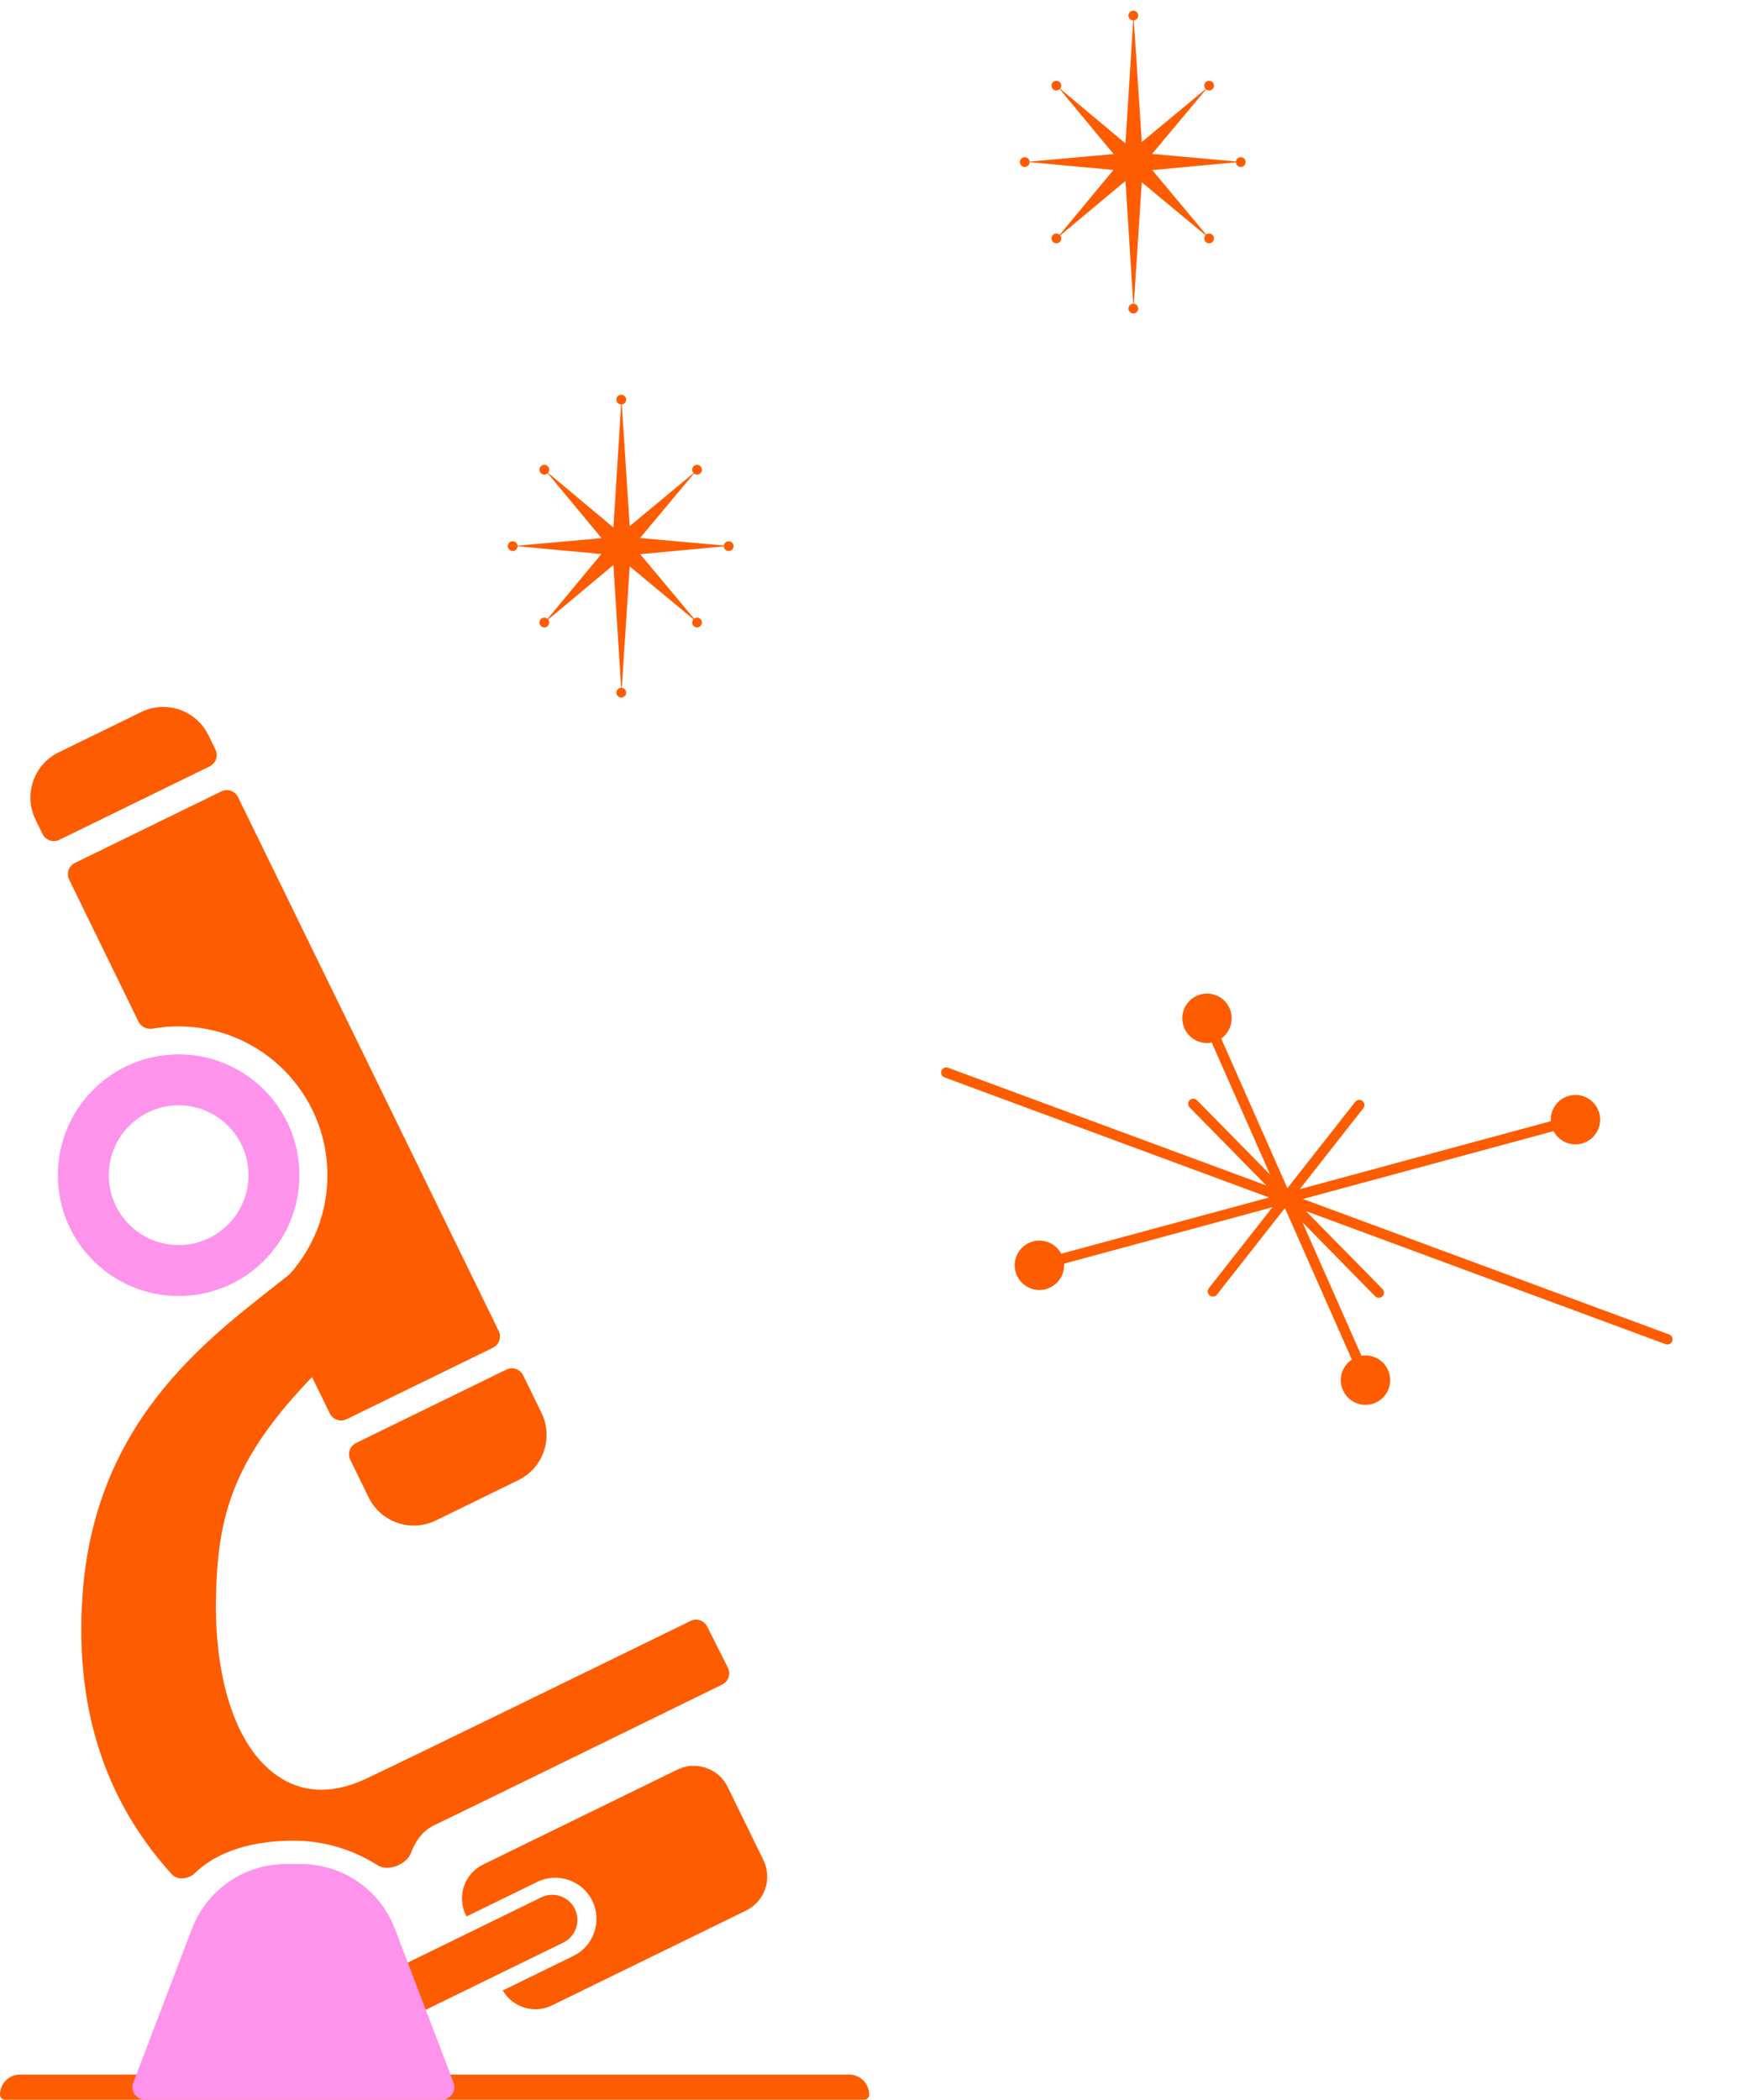
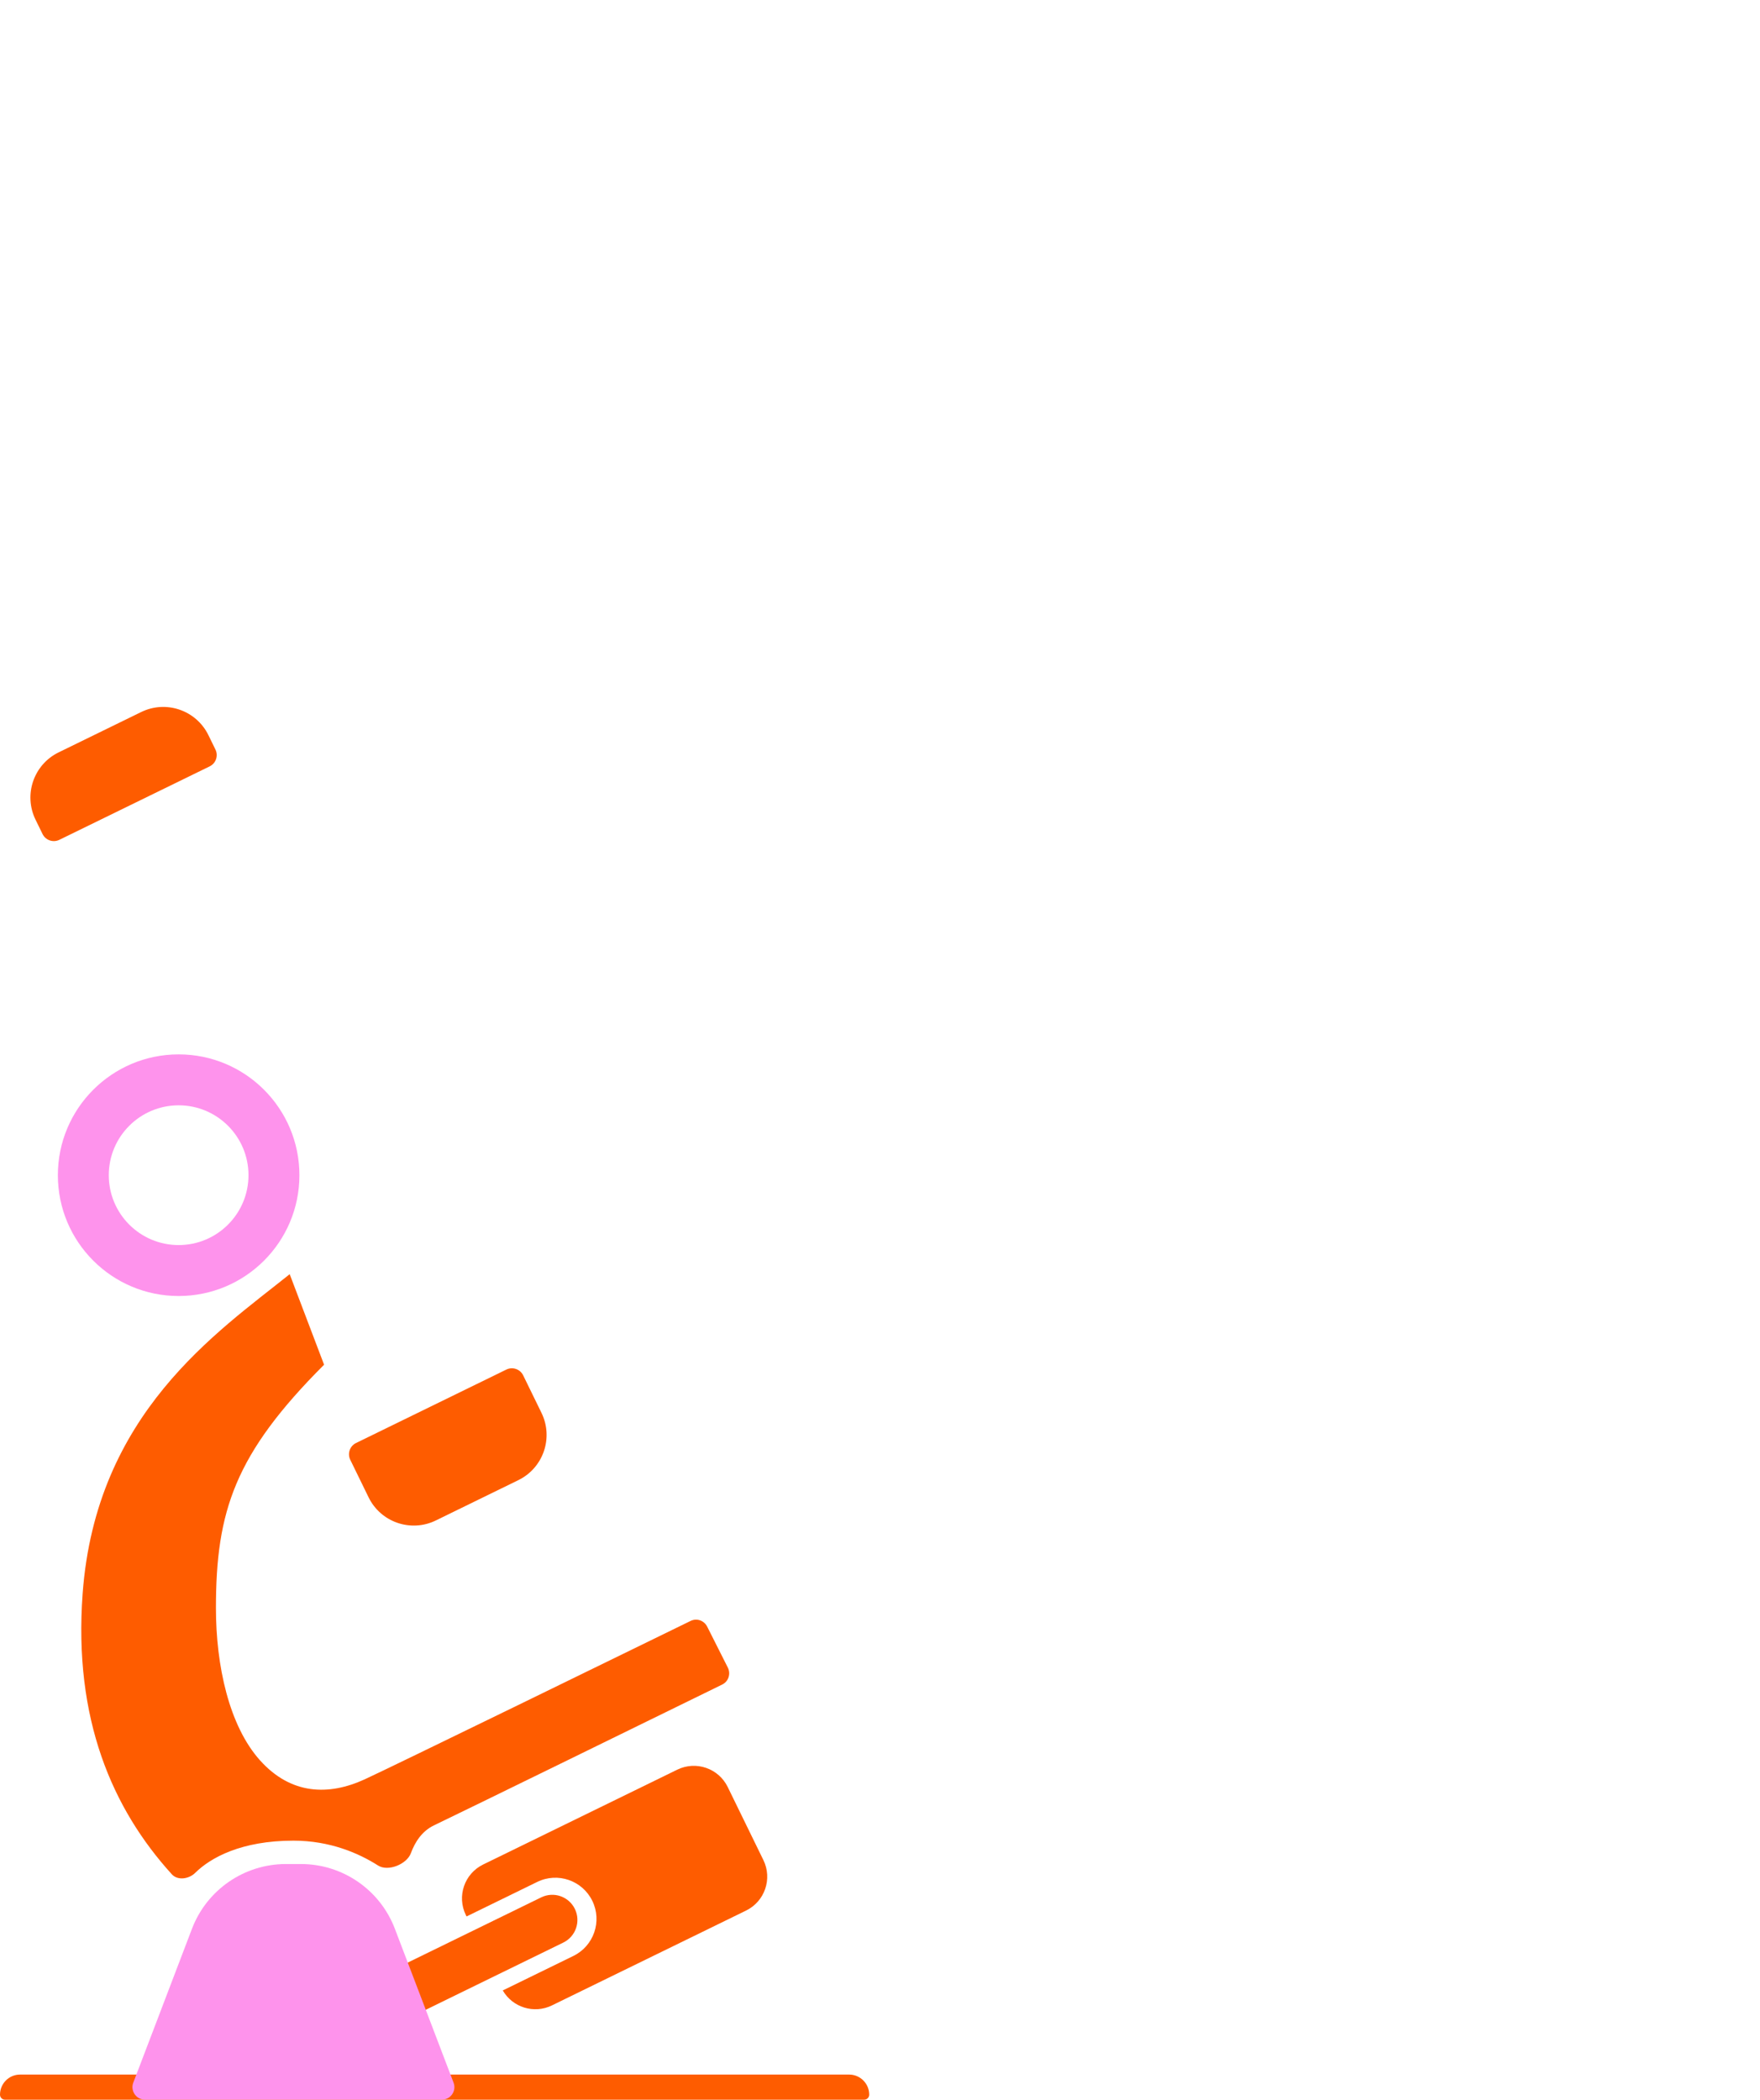
<svg xmlns="http://www.w3.org/2000/svg" width="140" height="167" viewBox="0 0 140 167" fill="none">
  <path fill-rule="evenodd" clip-rule="evenodd" d="M14.21 103.059C19.516 103.059 23.817 98.758 23.817 93.452C23.817 88.146 19.516 83.844 14.21 83.844C8.904 83.844 4.603 88.146 4.603 93.452C4.603 98.758 8.904 103.059 14.21 103.059ZM14.21 99.008C17.278 99.008 19.766 96.52 19.766 93.452C19.766 90.383 17.278 87.895 14.21 87.895C11.141 87.895 8.653 90.383 8.653 93.452C8.653 96.52 11.141 99.008 14.21 99.008Z" fill="#FE93EC" />
  <path d="M2.826 65.179C1.856 63.194 2.679 60.798 4.664 59.829L11.229 56.622C13.214 55.653 15.609 56.476 16.579 58.461L17.138 59.605C17.38 60.101 17.174 60.7 16.678 60.942L4.722 66.782C4.226 67.025 3.627 66.819 3.385 66.322L2.826 65.179Z" fill="#FE5C00" />
  <path d="M0 166.569C0 165.686 0.716 164.969 1.6 164.969H67.542C68.425 164.969 69.142 165.686 69.142 166.569V166.569C69.142 166.79 68.963 166.969 68.742 166.969H0.4C0.179 166.969 0 166.79 0 166.569V166.569Z" fill="#FE5C00" />
  <path d="M43.072 112.35C44.042 114.335 43.219 116.73 41.234 117.7L34.669 120.907C32.684 121.876 30.289 121.053 29.32 119.068L27.863 116.085C27.62 115.589 27.826 114.99 28.322 114.748L40.278 108.908C40.774 108.666 41.373 108.871 41.616 109.368L43.072 112.35Z" fill="#FE5C00" />
  <path d="M45.728 151.798C46.213 152.79 45.802 153.988 44.809 154.473L30.595 161.416L28.839 157.821L43.053 150.878C44.046 150.393 45.244 150.805 45.728 151.798V151.798Z" fill="#FE5C00" />
  <path fill-rule="evenodd" clip-rule="evenodd" d="M59.346 151.928C60.835 151.201 61.452 149.404 60.725 147.915L57.886 142.102C57.158 140.614 55.362 139.996 53.873 140.724L38.432 148.266C36.943 148.993 36.326 150.79 37.053 152.278L37.111 152.397L42.736 149.65C44.361 148.856 46.322 149.53 47.116 151.155C47.91 152.781 47.236 154.742 45.611 155.536L39.993 158.28C40.775 159.631 42.481 160.166 43.905 159.47L59.346 151.928Z" fill="#FE5C00" />
-   <path fill-rule="evenodd" clip-rule="evenodd" d="M18.937 63.394C18.695 62.898 18.096 62.692 17.6 62.934L5.964 68.618C5.467 68.86 5.262 69.459 5.504 69.955L11.014 81.236C11.221 81.659 11.694 81.876 12.158 81.795C12.825 81.679 13.51 81.618 14.21 81.618C20.746 81.618 26.044 86.916 26.044 93.452C26.044 96.936 24.538 100.069 22.142 102.234C21.793 102.55 21.673 103.057 21.88 103.48L26.235 112.397C26.477 112.893 27.076 113.099 27.573 112.856L39.208 107.173C39.705 106.93 39.91 106.331 39.668 105.835L18.937 63.394Z" fill="#FE5C00" />
  <path d="M6.573 126.729C7.624 112.391 17.262 105.958 23.044 101.323L25.779 108.522C18.683 115.619 17.177 120.151 17.177 127.876C17.177 132.464 18.226 137.25 20.69 139.99C23.154 142.73 26.154 142.802 29.005 141.495C31.156 140.509 50.558 131.034 54.935 128.896C55.427 128.656 56.008 128.862 56.254 129.351L57.897 132.61C58.147 133.108 57.945 133.713 57.445 133.957C53.344 135.965 36.635 144.146 34.524 145.151C33.569 145.606 33.011 146.478 32.684 147.365C32.361 148.245 30.867 148.851 30.076 148.347C28.555 147.379 26.267 146.369 23.342 146.369C19.2 146.369 16.751 147.72 15.531 148.927C15.031 149.422 14.137 149.561 13.665 149.04C8.923 143.82 5.842 136.692 6.573 126.729Z" fill="#FE5C00" />
  <path d="M15.271 153.375C16.454 150.275 19.428 148.227 22.746 148.227H23.936C27.254 148.227 30.228 150.275 31.41 153.375L36.079 165.613C36.329 166.267 35.846 166.969 35.145 166.969H11.537C10.836 166.969 10.353 166.267 10.602 165.613L15.271 153.375Z" fill="#FE93EC" />
-   <path d="M74.887 85.147C74.966 84.935 75.202 84.826 75.415 84.905L100.725 94.265L94.63 88.064C94.471 87.902 94.473 87.642 94.635 87.484C94.796 87.325 95.056 87.327 95.215 87.489L101.031 93.406L96.386 82.903C95.935 82.991 95.452 82.923 95.023 82.674C94.085 82.128 93.766 80.926 94.311 79.987C94.857 79.049 96.059 78.731 96.998 79.276C97.936 79.821 98.254 81.024 97.709 81.962C97.562 82.215 97.367 82.424 97.142 82.582L102.406 94.486L107.8 87.619C107.94 87.44 108.198 87.409 108.376 87.549C108.555 87.689 108.586 87.947 108.446 88.126L103.39 94.562L123.358 89.158C123.334 88.783 123.418 88.397 123.621 88.048C124.166 87.11 125.368 86.791 126.307 87.337C127.245 87.882 127.564 89.084 127.018 90.023C126.473 90.961 125.27 91.279 124.332 90.734C124 90.541 123.746 90.266 123.579 89.949L103.642 95.344L132.778 106.119C132.99 106.198 133.099 106.434 133.02 106.646C132.942 106.859 132.706 106.967 132.493 106.889L103.884 96.308L109.973 102.503C110.132 102.665 110.129 102.925 109.968 103.083C109.806 103.242 109.546 103.24 109.387 103.078L103.604 97.195L108.299 107.81C108.734 107.738 109.196 107.811 109.606 108.05C110.545 108.595 110.863 109.798 110.318 110.736C109.773 111.674 108.57 111.993 107.632 111.448C106.694 110.903 106.375 109.7 106.92 108.762C107.078 108.491 107.29 108.272 107.534 108.11L102.208 96.066L96.802 102.948C96.662 103.127 96.404 103.158 96.226 103.018C96.048 102.878 96.017 102.62 96.157 102.441L101.216 96L84.64 100.486C84.665 100.863 84.582 101.252 84.378 101.604C83.832 102.542 82.63 102.861 81.692 102.315C80.753 101.77 80.435 100.568 80.98 99.629C81.525 98.691 82.728 98.373 83.666 98.918C83.996 99.109 84.249 99.382 84.415 99.697L100.948 95.223L75.13 85.674C74.917 85.596 74.809 85.36 74.887 85.147Z" fill="#FE5C00" />
-   <path d="M90.54 1.236C90.54 1.436 90.387 1.602 90.192 1.622L90.824 11.294L95.901 7.081C95.754 6.928 95.756 6.686 95.906 6.536C96.057 6.385 96.303 6.385 96.455 6.536C96.607 6.688 96.607 6.934 96.455 7.086C96.312 7.229 96.085 7.237 95.932 7.11L91.644 12.241L98.31 12.838C98.335 12.647 98.498 12.499 98.696 12.499C98.91 12.499 99.084 12.673 99.084 12.887C99.084 13.102 98.91 13.276 98.696 13.276C98.488 13.276 98.319 13.113 98.308 12.909L91.657 13.526L95.942 18.654C96.094 18.536 96.315 18.547 96.455 18.687C96.606 18.838 96.606 19.084 96.455 19.236C96.303 19.388 96.057 19.388 95.906 19.236C95.759 19.09 95.754 18.855 95.891 18.703L90.823 14.496L90.192 24.152C90.387 24.173 90.54 24.338 90.54 24.539C90.54 24.753 90.366 24.927 90.151 24.927C89.937 24.927 89.763 24.753 89.763 24.539C89.763 24.327 89.932 24.155 90.142 24.151L89.527 14.387L84.338 18.723C84.456 18.876 84.445 19.096 84.305 19.236C84.153 19.387 83.908 19.387 83.756 19.236C83.604 19.084 83.604 18.838 83.756 18.686C83.903 18.54 84.137 18.535 84.29 18.672L88.57 13.514L81.902 12.895C81.898 13.106 81.725 13.276 81.513 13.276C81.299 13.276 81.125 13.102 81.125 12.887C81.125 12.673 81.299 12.499 81.513 12.499C81.716 12.499 81.882 12.654 81.9 12.851L88.583 12.253L84.3 7.092C84.148 7.238 83.906 7.236 83.756 7.086C83.604 6.935 83.604 6.689 83.756 6.537C83.908 6.385 84.154 6.385 84.305 6.537C84.449 6.68 84.457 6.908 84.329 7.06L89.526 11.403L90.142 1.624C89.932 1.619 89.763 1.447 89.763 1.236C89.763 1.021 89.937 0.847 90.151 0.847C90.366 0.847 90.54 1.021 90.54 1.236Z" fill="#FE5C00" />
-   <path d="M49.807 31.778C49.807 31.979 49.655 32.144 49.459 32.164L50.091 41.837L55.168 37.623C55.022 37.471 55.023 37.229 55.173 37.079C55.325 36.927 55.571 36.927 55.722 37.079C55.874 37.23 55.874 37.477 55.722 37.628C55.579 37.771 55.352 37.779 55.2 37.652L50.912 42.784L57.578 43.38C57.602 43.189 57.765 43.041 57.963 43.041C58.178 43.041 58.352 43.215 58.352 43.43C58.352 43.644 58.178 43.818 57.963 43.818C57.756 43.818 57.586 43.656 57.575 43.451L50.925 44.069L55.21 49.197C55.362 49.078 55.582 49.089 55.722 49.229C55.874 49.381 55.874 49.627 55.722 49.778C55.571 49.93 55.325 49.93 55.173 49.778C55.027 49.632 55.022 49.398 55.158 49.245L50.09 45.039L49.459 54.695C49.655 54.715 49.807 54.88 49.807 55.081C49.807 55.296 49.633 55.47 49.419 55.47C49.204 55.47 49.03 55.296 49.03 55.081C49.03 54.87 49.199 54.698 49.41 54.693L48.794 44.929L43.605 49.266C43.724 49.418 43.713 49.638 43.573 49.778C43.421 49.93 43.175 49.93 43.023 49.778C42.872 49.627 42.872 49.381 43.023 49.229C43.17 49.082 43.405 49.078 43.557 49.214L47.838 44.056L41.169 43.437C41.165 43.648 40.993 43.818 40.781 43.818C40.566 43.818 40.393 43.644 40.393 43.43C40.393 43.215 40.566 43.041 40.781 43.041C40.983 43.041 41.15 43.196 41.168 43.394L47.851 42.795L43.567 37.634C43.415 37.781 43.173 37.779 43.024 37.629C42.872 37.477 42.872 37.231 43.024 37.08C43.175 36.928 43.421 36.928 43.573 37.08C43.716 37.223 43.724 37.45 43.597 37.603L48.794 41.946L49.41 32.166C49.199 32.161 49.03 31.989 49.03 31.778C49.03 31.564 49.204 31.39 49.419 31.39C49.633 31.39 49.807 31.564 49.807 31.778Z" fill="#FE5C00" />
</svg>